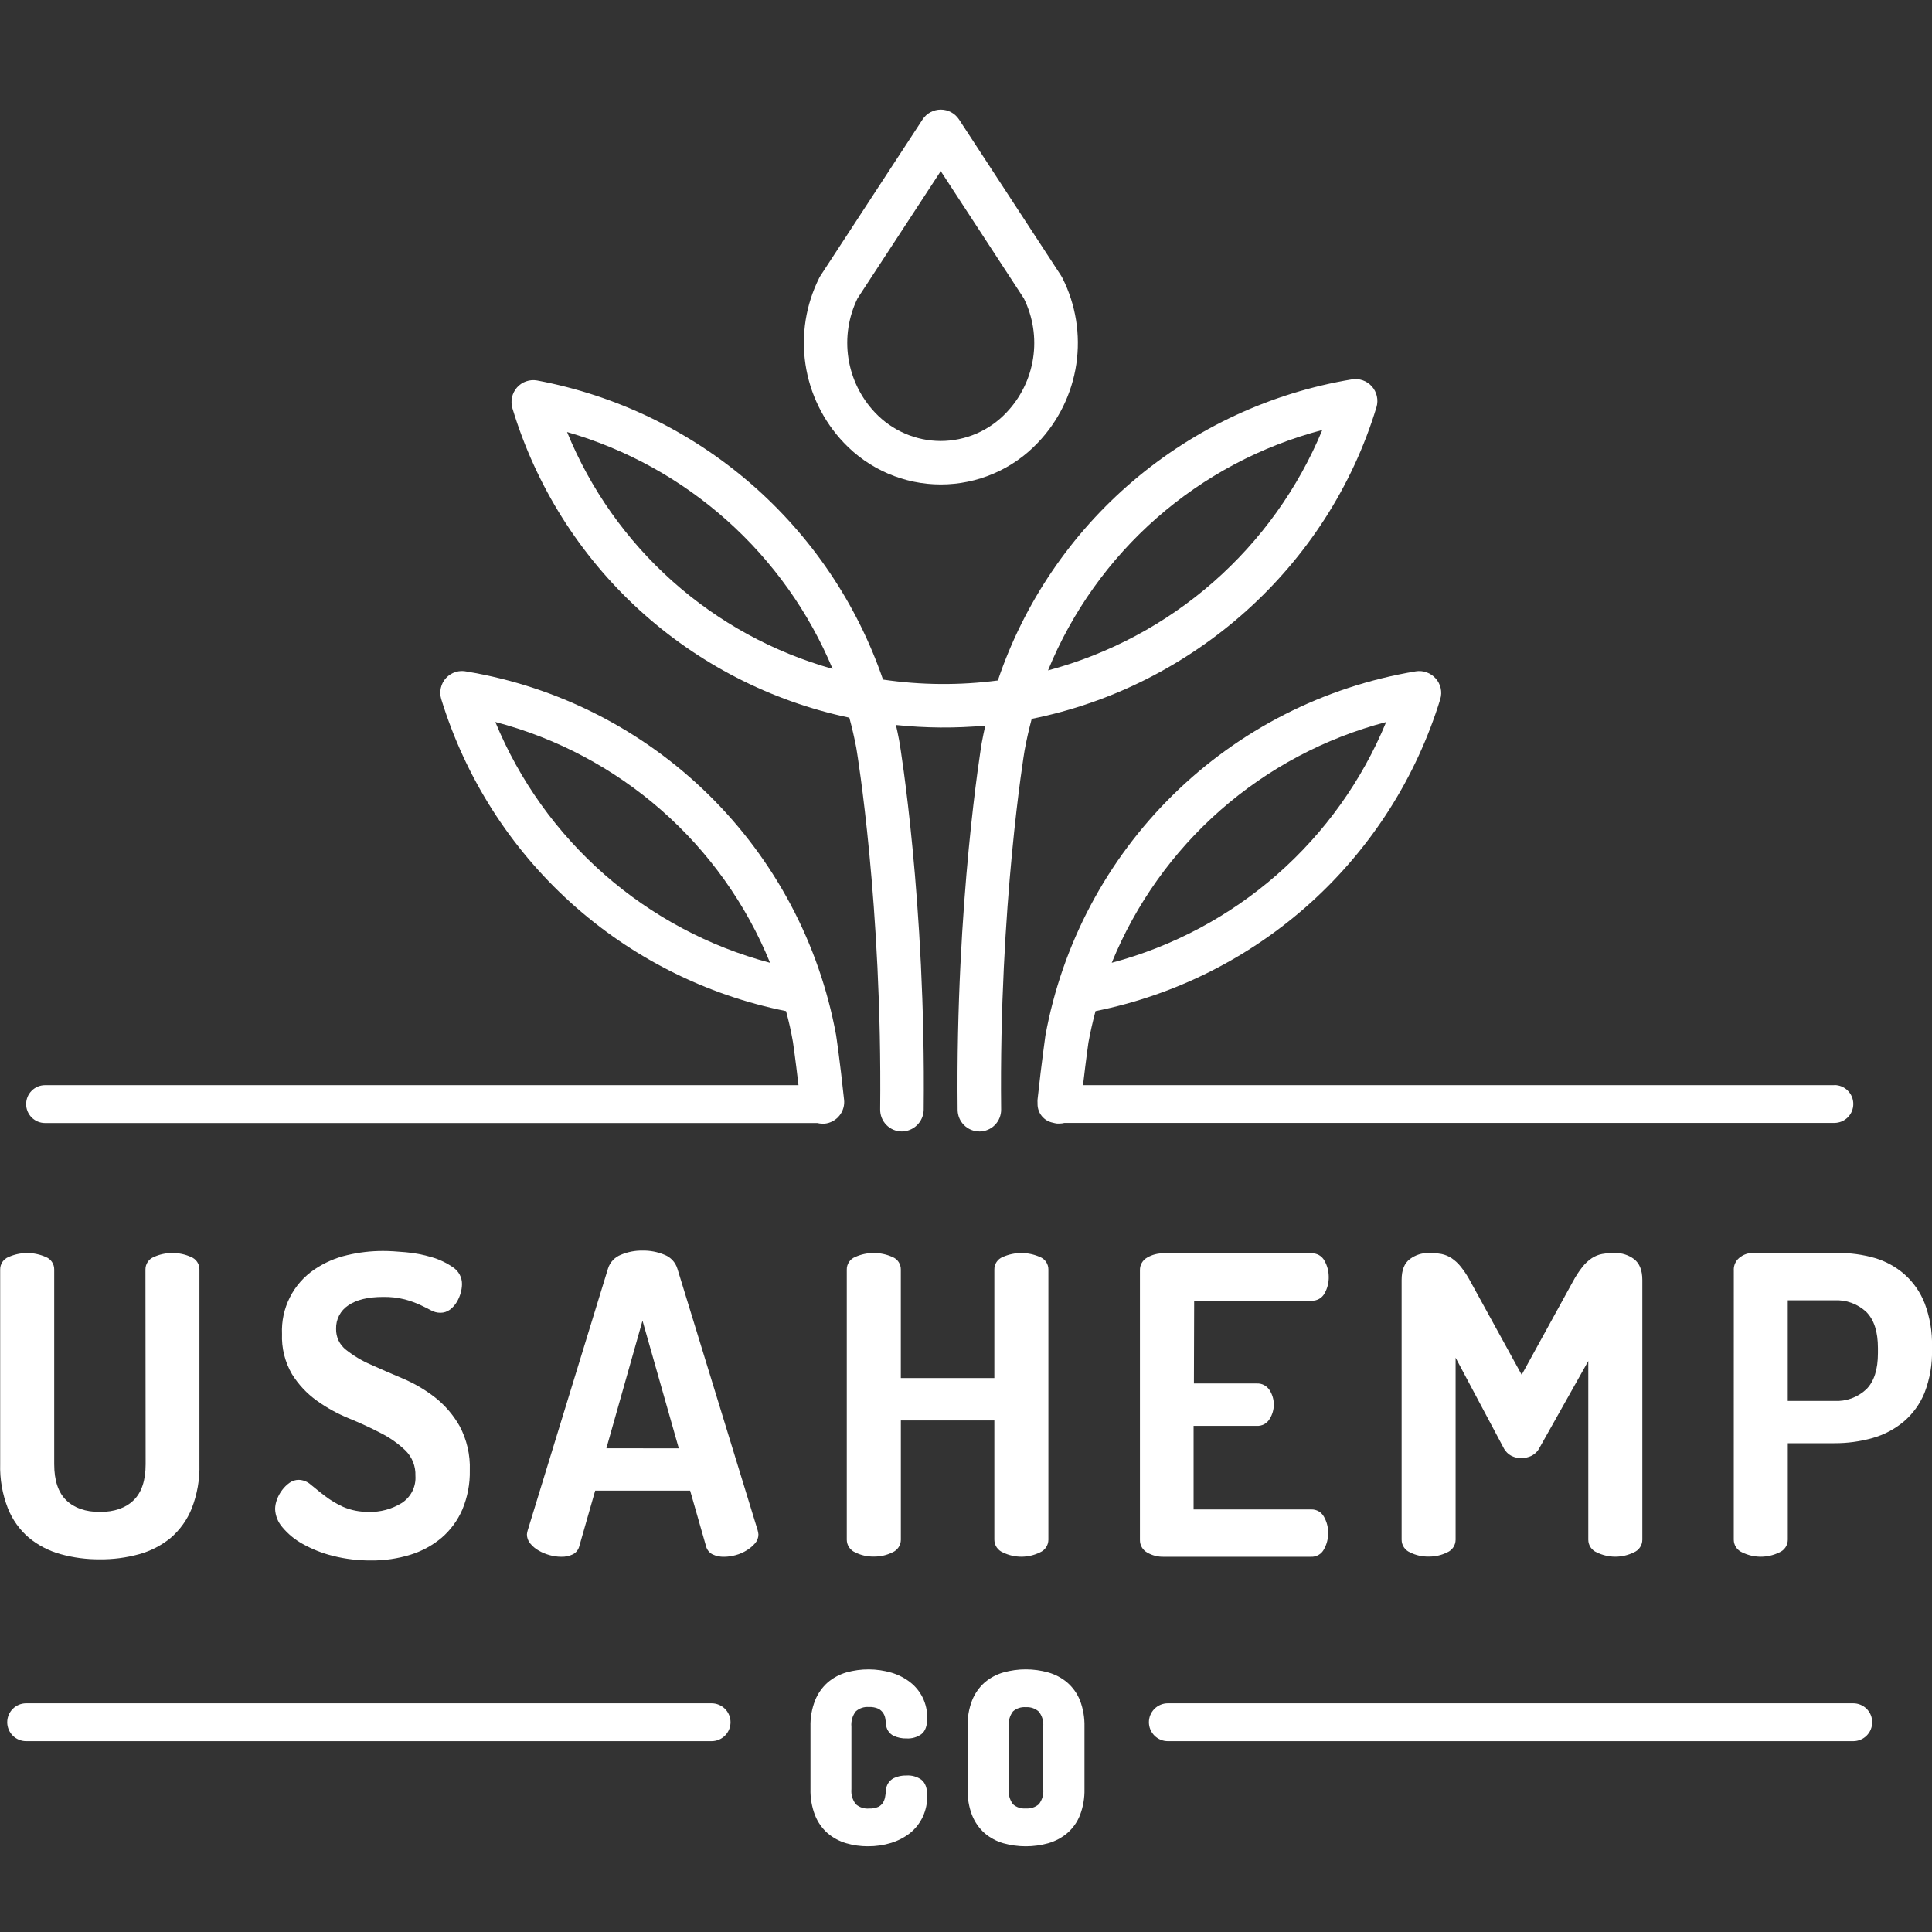
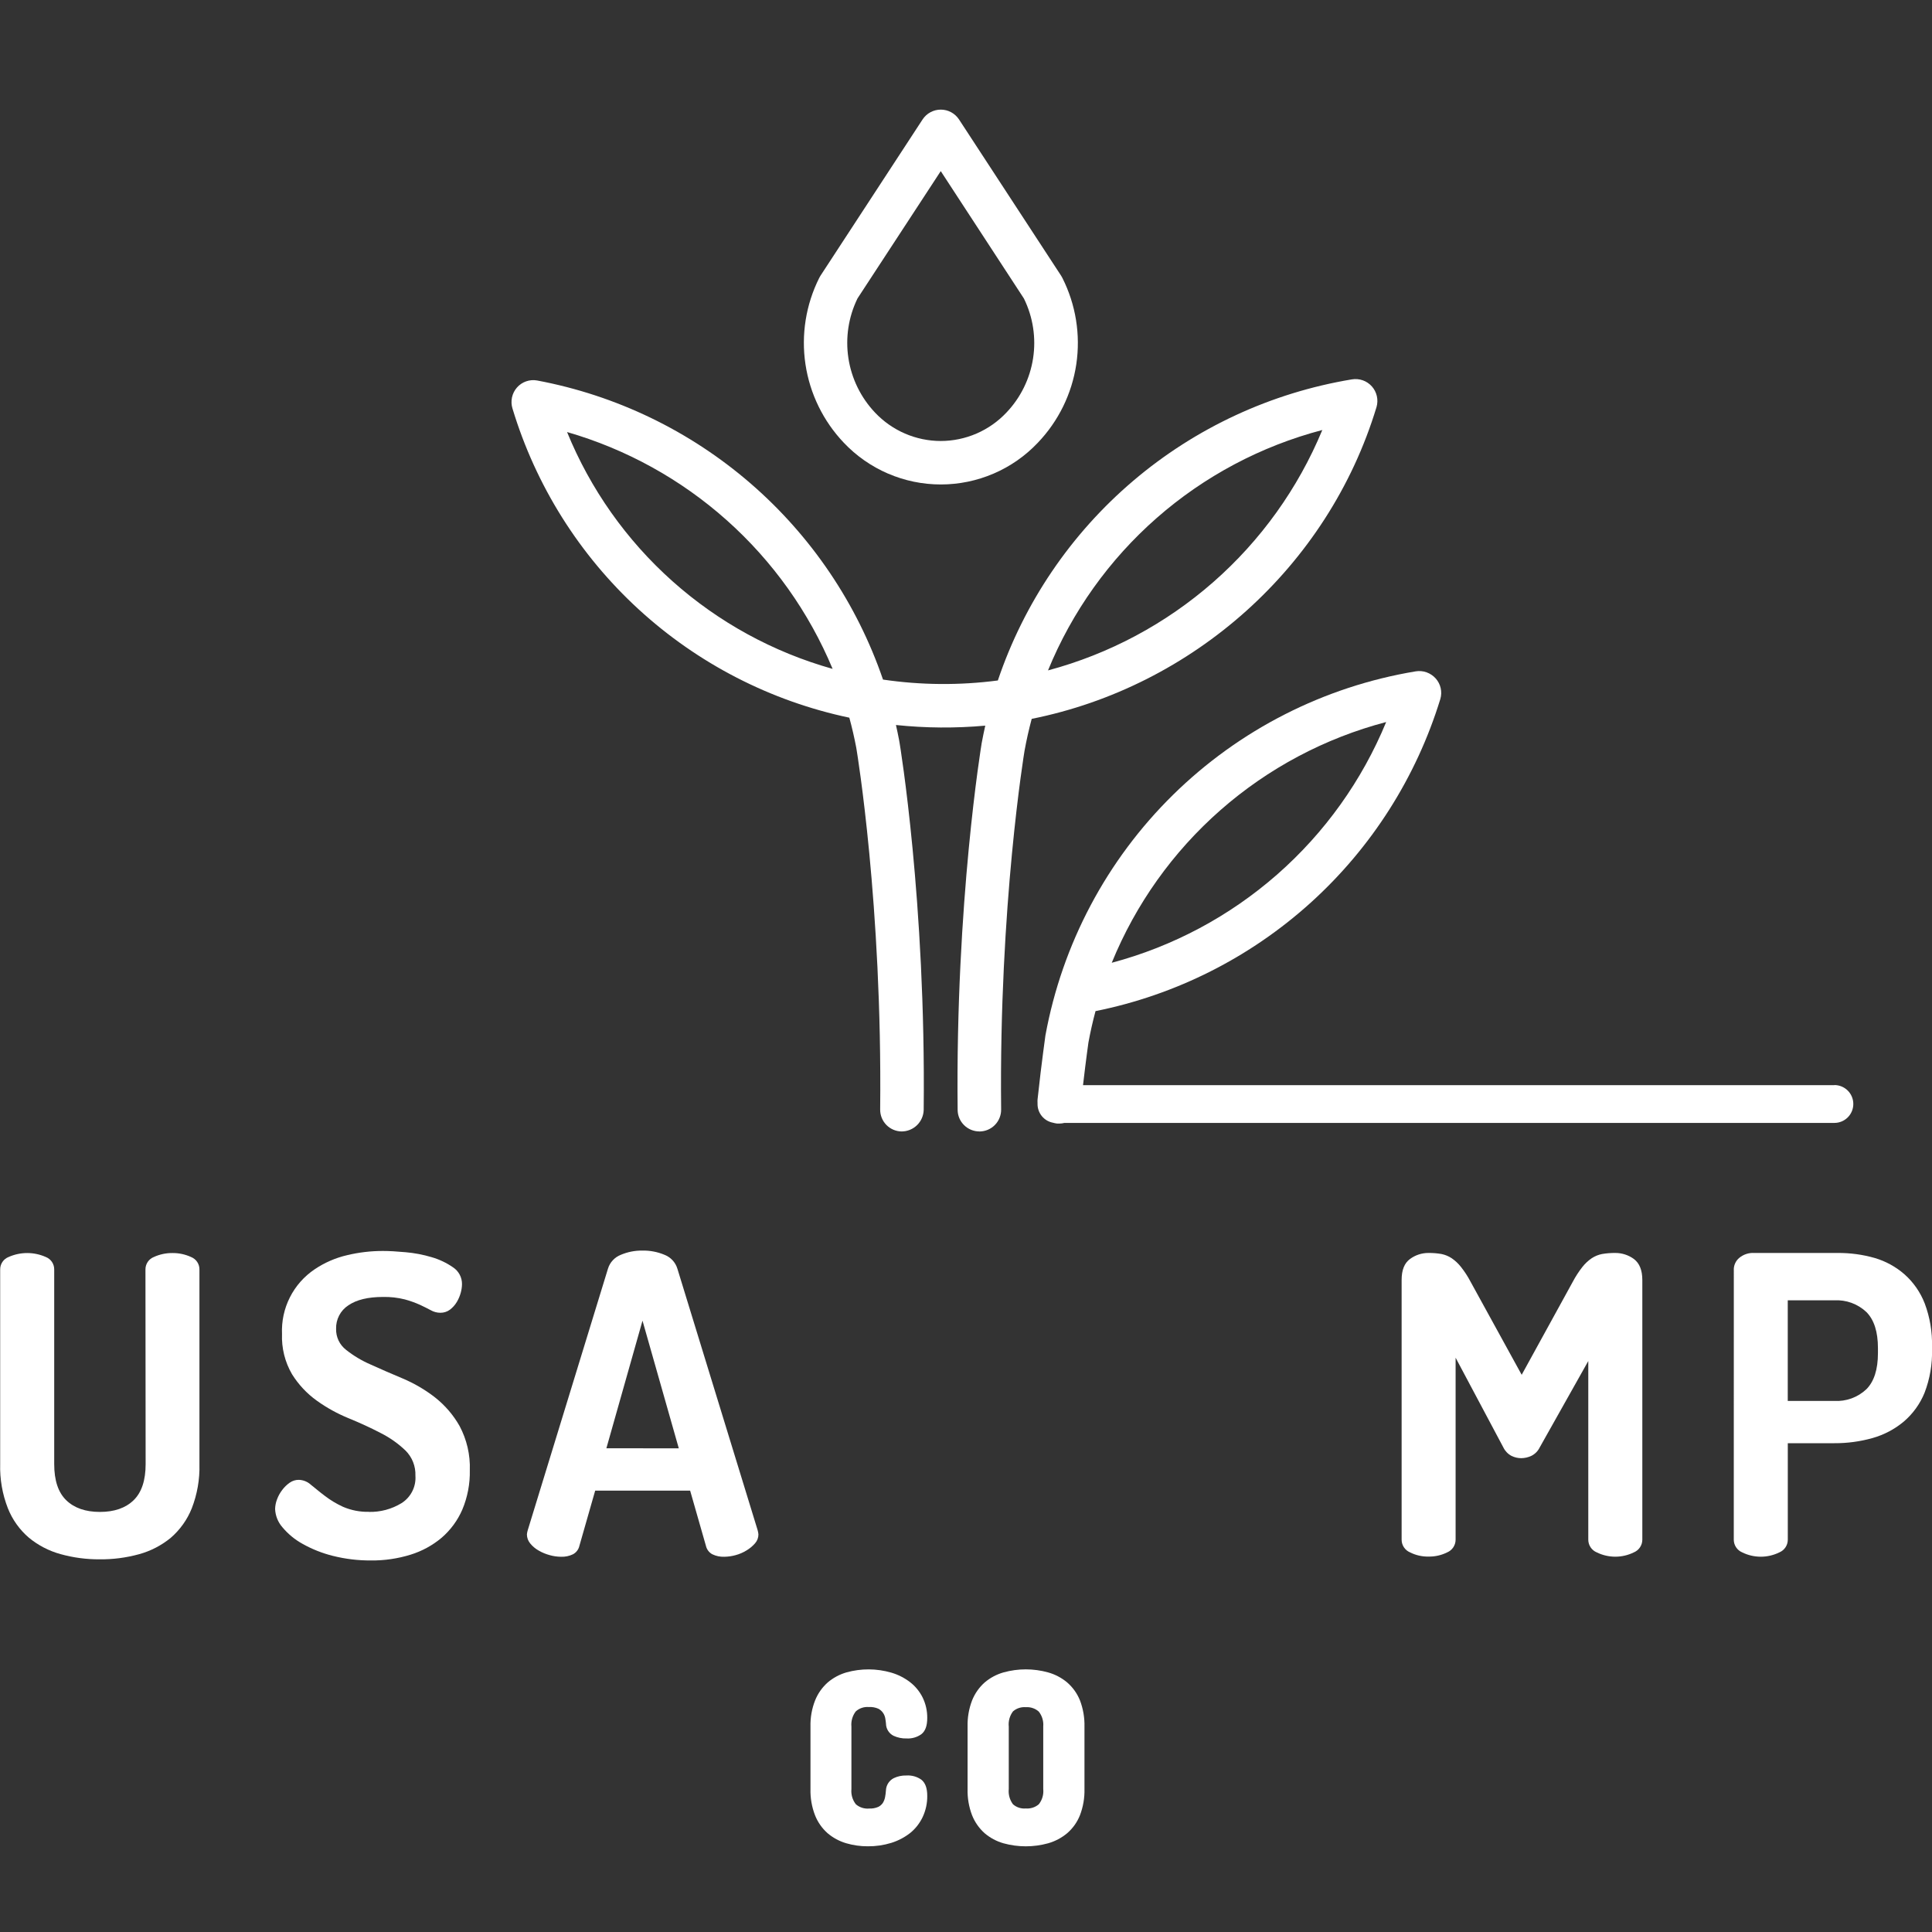
<svg xmlns="http://www.w3.org/2000/svg" id="Camada_1" data-name="Camada 1" viewBox="0 0 1000 1000">
  <rect x="0" y="0" width="1000" height="1000" fill="#333333" stroke="none" />
  <defs>
    <style>      .cls-1 {        clip-path: url(#clippath);      }      .cls-2 {        fill: none;      }      .cls-2, .cls-3 {        stroke-width: 0px;      }      .cls-3 {        fill: #fff;      }    </style>
    <clipPath id="clippath">
      <rect class="cls-2" y="56.72" width="1000" height="898.92" />
    </clipPath>
  </defs>
  <g class="cls-1">
    <g>
      <path class="cls-3" d="M506.92,585.63c-2.97,0-5.81-1.17-7.92-3.26-2.11-2.09-3.31-4.92-3.33-7.89-1.15-107.87,12.32-189.06,12.45-189.86.57-3.03,1.18-6.05,1.85-9.03-15.38,1.39-30.87,1.28-46.23-.33.57,2.52,1.11,5.05,1.59,7.6l.3,1.72c.15.85,13.63,82.03,12.47,189.91-.08,2.97-1.31,5.8-3.44,7.88-2.12,2.08-4.97,3.25-7.95,3.27-1.48-.01-2.94-.32-4.3-.9-1.36-.58-2.59-1.42-3.63-2.48-1.03-1.06-1.85-2.31-2.4-3.68-.55-1.37-.82-2.84-.81-4.32,1.13-105.89-12.01-185.01-12.15-185.88l-.24-1.48c-1-5.2-2.18-10.36-3.57-15.43-40.74-8.59-78.42-27.98-109.09-56.13-30.67-28.15-53.21-64.03-65.26-103.89-.58-1.86-.66-3.84-.26-5.75.41-1.91,1.3-3.67,2.59-5.14,1.28-1.44,2.9-2.54,4.72-3.17,1.82-.64,3.77-.8,5.67-.46,40.87,7.66,78.99,26.03,110.44,53.23,31.46,27.2,55.14,62.25,68.62,101.59,19.7,2.89,39.7,3.05,59.44.46,13.54-40.14,37.75-75.85,70.02-103.3s71.4-45.61,113.2-52.54c1.89-.32,3.84-.16,5.65.47s3.43,1.72,4.71,3.15c1.28,1.43,2.17,3.17,2.59,5.04.42,1.87.37,3.82-.17,5.66-25.14,82.99-95.31,144.72-178.48,161.39-1.44,5.4-2.68,10.88-3.7,16.48-.11.63-13.26,79.97-12.12,185.7.02,1.48-.26,2.94-.81,4.32-.55,1.37-1.36,2.62-2.4,3.68-1.03,1.06-2.26,1.9-3.62,2.48s-2.82.89-4.3.91h-.15ZM684.42,222.57c-31.69,8.32-61.02,23.89-85.65,45.48-24.64,21.6-43.92,48.63-56.32,78.95,31.62-8.46,60.88-24.09,85.5-45.67,24.62-21.58,43.94-48.53,56.48-78.77ZM293.51,223.62c12.06,29.55,30.72,55.96,54.54,77.2,23.82,21.25,52.18,36.77,82.91,45.39-12.27-29.42-30.99-55.71-54.78-76.93-23.79-21.22-52.04-36.82-82.67-45.66Z" />
      <path class="cls-3" d="M486.94,250.76c-9.4,0-18.7-1.92-27.34-5.64-8.63-3.72-16.42-9.16-22.88-16-10.62-11.18-17.54-25.36-19.82-40.61-2.27-15.25.21-30.83,7.11-44.62.2-.4.42-.78.65-1.15l52.87-80.92c1.03-1.56,2.42-2.85,4.07-3.73,1.65-.89,3.48-1.35,5.35-1.35s3.71.46,5.36,1.35c1.64.89,3.04,2.17,4.07,3.73l52.87,80.92c.24.37.44.74.63,1.11,6.96,13.79,9.48,29.4,7.21,44.68-2.28,15.28-9.24,29.48-19.92,40.64-6.46,6.83-14.25,12.26-22.89,15.97-8.64,3.71-17.94,5.62-27.34,5.62ZM443.84,154.47c-4.68,9.6-6.32,20.4-4.7,30.96,1.62,10.56,6.43,20.37,13.77,28.12,4.37,4.63,9.65,8.33,15.49,10.86,5.85,2.53,12.15,3.84,18.52,3.85,6.37-.01,12.67-1.32,18.52-3.85,5.85-2.53,11.11-6.23,15.48-10.86,7.36-7.73,12.18-17.54,13.8-28.09,1.62-10.55-.03-21.35-4.74-30.94l-43.05-65.95-43.1,65.91Z" />
      <path class="cls-3" d="M75.29,657.15c-.03-1.4.37-2.78,1.15-3.95.78-1.17,1.9-2.07,3.2-2.58,3.03-1.39,6.33-2.09,9.66-2.05,3.3-.03,6.57.67,9.58,2.05,1.3.51,2.42,1.41,3.2,2.58.78,1.17,1.18,2.54,1.15,3.95v100.67c.22,7.83-1.14,15.62-3.98,22.92-2.35,5.88-6.09,11.1-10.88,15.24-4.83,3.95-10.43,6.85-16.45,8.49-6.61,1.81-13.43,2.7-20.29,2.63-6.87.05-13.71-.86-20.33-2.7-5.98-1.65-11.55-4.54-16.35-8.49-4.81-4.12-8.54-9.35-10.88-15.24-2.85-7.3-4.2-15.09-3.98-22.92v-100.6c-.03-1.4.37-2.78,1.15-3.95.78-1.17,1.9-2.07,3.21-2.58,3.03-1.35,6.31-2.05,9.63-2.05s6.6.7,9.63,2.05c1.31.51,2.42,1.41,3.2,2.58.78,1.17,1.18,2.55,1.15,3.95v100.67c0,8.46,2.08,14.7,6.25,18.72,4.16,4.02,9.97,6.03,17.41,6.03s13.25-2.01,17.41-6.03c4.16-4.02,6.25-10.26,6.25-18.72l-.09-100.67Z" />
      <path class="cls-3" d="M190.93,782.56c5.95.14,11.81-1.43,16.89-4.53,2.37-1.49,4.29-3.6,5.56-6.1,1.27-2.5,1.84-5.3,1.64-8.09.09-2.42-.32-4.83-1.2-7.07-.89-2.25-2.23-4.29-3.95-5.99-3.8-3.63-8.11-6.67-12.8-9.03-5.09-2.66-10.61-5.2-16.56-7.64-5.86-2.39-11.42-5.45-16.56-9.14-5.12-3.68-9.46-8.32-12.8-13.67-3.68-6.32-5.47-13.55-5.18-20.85-.29-6.56,1.11-13.08,4.07-18.94,2.96-5.86,7.37-10.86,12.82-14.52,5.11-3.44,10.8-5.92,16.8-7.31,6.09-1.46,12.33-2.19,18.59-2.18,3.16,0,7.07.22,11.73.65,4.56.4,9.07,1.26,13.45,2.57,3.96,1.14,7.7,2.92,11.08,5.27,1.44.95,2.61,2.24,3.42,3.77.81,1.52,1.22,3.22,1.2,4.94-.03,1.47-.25,2.93-.63,4.35-.46,1.7-1.15,3.33-2.05,4.85-.92,1.54-2.12,2.89-3.55,3.98-1.43,1.07-3.18,1.63-4.96,1.61-1.73,0-3.43-.45-4.94-1.31-1.59-.85-3.44-1.78-5.59-2.79-2.54-1.14-5.17-2.08-7.86-2.81-3.69-.93-7.49-1.36-11.3-1.28-7.75,0-13.73,1.45-17.96,4.35-2.01,1.31-3.65,3.12-4.75,5.24-1.11,2.13-1.65,4.5-1.58,6.9-.06,2.09.38,4.17,1.27,6.06.9,1.89,2.23,3.54,3.88,4.82,3.91,3.1,8.21,5.67,12.8,7.64,5.07,2.31,10.6,4.7,16.54,7.2,5.92,2.5,11.5,5.75,16.59,9.69,5.19,4.07,9.54,9.11,12.8,14.84,3.77,7.05,5.61,14.97,5.33,22.96.15,6.98-1.17,13.91-3.87,20.35-2.41,5.58-6.05,10.54-10.64,14.52-4.73,3.99-10.21,6.99-16.13,8.82-6.65,2.06-13.58,3.08-20.55,3-6.6.04-13.18-.75-19.59-2.35-5.52-1.36-10.84-3.47-15.8-6.25-3.98-2.19-7.51-5.11-10.43-8.6-2.3-2.63-3.63-5.97-3.77-9.47.05-1.66.37-3.3.96-4.85.64-1.78,1.55-3.44,2.7-4.94,1.08-1.46,2.39-2.73,3.87-3.77,1.38-.98,3.03-1.51,4.72-1.5,2.35.07,4.6.99,6.33,2.59,2.18,1.72,4.35,3.61,7.12,5.68,2.93,2.25,6.11,4.17,9.47,5.7,4.22,1.81,8.78,2.69,13.36,2.59Z" />
      <path class="cls-3" d="M290.4,805.78c-2-.02-3.98-.3-5.9-.85-2-.54-3.92-1.33-5.7-2.37-1.67-.94-3.14-2.18-4.35-3.66-1.11-1.32-1.72-3-1.72-4.72.07-.74.22-1.47.44-2.18l41.51-135.32c.49-1.63,1.35-3.13,2.51-4.37,1.16-1.25,2.59-2.22,4.17-2.83,3.53-1.49,7.33-2.24,11.17-2.18,3.91-.08,7.8.67,11.41,2.18,1.59.62,3.01,1.58,4.17,2.83,1.16,1.25,2.02,2.74,2.51,4.37l41.53,135.32c.2.71.34,1.44.41,2.18.01,1.7-.6,3.34-1.72,4.61-1.25,1.44-2.72,2.67-4.35,3.66-1.77,1.1-3.69,1.94-5.7,2.48-1.93.54-3.92.83-5.92.85-2.12.08-4.23-.36-6.14-1.28-.84-.44-1.57-1.06-2.14-1.81-.57-.75-.98-1.62-1.19-2.54l-8.18-28.6h-49.15l-8.18,28.6c-.21.92-.61,1.79-1.19,2.54-.57.75-1.31,1.37-2.14,1.81-1.91.92-4.02,1.36-6.14,1.28ZM351.34,749.65l-18.78-66.08-18.7,66.06,37.48.02Z" />
-       <path class="cls-3" d="M514.69,735.22h-48.41v61.75c0,1.4-.42,2.76-1.2,3.92-.77,1.16-1.87,2.07-3.16,2.61-2.97,1.48-6.26,2.22-9.58,2.18-3.36.08-6.68-.67-9.69-2.18-1.28-.54-2.38-1.45-3.16-2.61-.77-1.16-1.19-2.52-1.2-3.92v-139.82c-.03-1.4.37-2.78,1.15-3.95.78-1.17,1.9-2.07,3.2-2.58,3.04-1.39,6.34-2.09,9.69-2.05,3.3-.02,6.57.68,9.58,2.05,1.31.51,2.42,1.41,3.2,2.58.78,1.17,1.18,2.55,1.15,3.95v56.13h48.41v-56.13c-.03-1.4.37-2.78,1.15-3.95.78-1.17,1.89-2.07,3.2-2.58,3.03-1.35,6.31-2.05,9.63-2.05s6.6.7,9.63,2.05c1.3.51,2.42,1.41,3.2,2.58.78,1.17,1.18,2.54,1.16,3.95v139.82c0,1.4-.43,2.76-1.2,3.92-.77,1.16-1.87,2.07-3.15,2.61-3,1.48-6.29,2.25-9.63,2.25s-6.64-.77-9.63-2.25c-1.28-.54-2.38-1.45-3.16-2.61-.77-1.16-1.19-2.52-1.2-3.92v-61.75Z" />
-       <path class="cls-3" d="M617.95,716.09h32.65c1.3-.05,2.58.24,3.72.85,1.14.61,2.11,1.5,2.81,2.59,1.43,2.23,2.19,4.83,2.19,7.48s-.76,5.25-2.19,7.48c-.68,1.15-1.66,2.09-2.84,2.71-1.18.63-2.51.91-3.84.83h-32.65v43.25h60.94c1.33-.03,2.64.3,3.79.96,1.15.66,2.1,1.63,2.74,2.8,1.51,2.65,2.27,5.66,2.18,8.71-.02,2.87-.76,5.69-2.18,8.18-.63,1.21-1.59,2.22-2.78,2.9-1.18.68-2.54,1.01-3.9.95h-76.29c-2.98.07-5.93-.68-8.51-2.18-1.16-.64-2.13-1.59-2.79-2.74s-1-2.46-.97-3.79v-139.63c-.03-1.33.3-2.64.97-3.79.67-1.15,1.63-2.1,2.8-2.74,2.58-1.5,5.53-2.25,8.51-2.18h76.57c1.37-.06,2.72.28,3.91.96,1.18.69,2.15,1.7,2.78,2.91,1.41,2.5,2.16,5.32,2.18,8.18.09,3.05-.66,6.06-2.18,8.71-.64,1.17-1.58,2.14-2.74,2.8-1.15.66-2.46,1-3.79.96h-60.94l-.13,42.81Z" />
      <path class="cls-3" d="M796.93,749.22c-.93,1.9-2.46,3.43-4.35,4.35-1.62.76-3.39,1.16-5.18,1.18-1.75,0-3.48-.41-5.05-1.18-1.83-.97-3.3-2.49-4.2-4.35l-24.73-46.47v94.22c0,1.4-.43,2.76-1.2,3.92-.77,1.16-1.87,2.07-3.15,2.61-2.97,1.48-6.26,2.23-9.58,2.18-3.35.08-6.67-.67-9.66-2.18-1.29-.54-2.39-1.45-3.16-2.61-.77-1.16-1.19-2.52-1.19-3.92v-134.45c0-5.16,1.41-8.71,4.35-10.88,2.78-2.05,6.15-3.14,9.6-3.11,2.24-.02,4.48.16,6.68.54,1.88.38,3.67,1.12,5.27,2.18,1.83,1.25,3.46,2.78,4.83,4.53,1.88,2.38,3.54,4.93,4.94,7.62l26.47,48.19,26.47-48.19c1.42-2.68,3.07-5.23,4.94-7.62,1.37-1.75,3.01-3.28,4.85-4.53,1.62-1.07,3.44-1.81,5.35-2.18,2.24-.38,4.51-.56,6.79-.54,3.48-.03,6.88,1.07,9.69,3.13,2.85,2.18,4.35,5.7,4.35,10.88v134.42c0,1.4-.42,2.76-1.2,3.92-.77,1.16-1.87,2.07-3.16,2.61-3,1.48-6.29,2.25-9.63,2.25s-6.64-.77-9.63-2.25c-1.29-.54-2.39-1.45-3.16-2.61-.77-1.16-1.19-2.52-1.19-3.92v-92.5l-25.16,44.75Z" />
      <path class="cls-3" d="M897.4,657.15c0-1.15.25-2.28.73-3.32s1.18-1.97,2.05-2.71c2.16-1.82,4.93-2.75,7.75-2.59h43.25c6.47-.05,12.91.82,19.13,2.59,5.73,1.67,11.02,4.58,15.5,8.51,4.62,4.11,8.19,9.27,10.43,15.04,2.68,7.15,3.96,14.74,3.77,22.38v1.28c.22,7.71-1.1,15.39-3.87,22.59-2.34,5.75-6.03,10.86-10.75,14.89-4.72,3.94-10.21,6.84-16.13,8.51-6.44,1.82-13.11,2.72-19.81,2.68h-24.09v49.97c0,1.4-.42,2.76-1.19,3.92-.77,1.16-1.87,2.07-3.16,2.61-2.99,1.48-6.29,2.25-9.63,2.25s-6.64-.77-9.63-2.25c-1.28-.54-2.38-1.45-3.15-2.61-.77-1.16-1.19-2.52-1.2-3.92l.02-139.82ZM925.34,673.06v52.06h24.09c3.03.17,6.06-.27,8.91-1.31,2.85-1.04,5.46-2.64,7.67-4.72,4-4,6.01-10.24,6.01-18.72v-2.57c0-8.47-2-14.71-6.01-18.72-2.21-2.07-4.82-3.68-7.67-4.72-2.85-1.04-5.88-1.48-8.91-1.31h-24.09Z" />
      <path class="cls-3" d="M442.93,885.84c.91-.83,1.98-1.46,3.15-1.85,1.16-.39,2.4-.54,3.62-.43,1.69-.11,3.39.19,4.94.87.98.52,1.82,1.26,2.44,2.18.53.78.9,1.65,1.09,2.57.2,1.15.35,2.18.41,2.96.01,1.31.39,2.6,1.08,3.71.7,1.11,1.68,2.02,2.86,2.6,2.11.97,4.41,1.44,6.73,1.37,2.71.16,5.4-.61,7.62-2.18,2.07-1.61,3.07-4.35,3.07-8.45.03-3.63-.77-7.22-2.35-10.49-1.54-3.13-3.77-5.87-6.53-8.01-2.91-2.23-6.21-3.91-9.73-4.94-7.59-2.2-15.64-2.24-23.25-.11-3.55,1.03-6.85,2.8-9.66,5.2-2.87,2.55-5.1,5.73-6.53,9.29-1.7,4.32-2.51,8.94-2.39,13.58v32.28c-.12,4.61.67,9.21,2.33,13.52,1.4,3.59,3.64,6.8,6.53,9.36,2.82,2.39,6.11,4.16,9.66,5.2,3.63,1.06,7.4,1.59,11.19,1.57,4.09.03,8.17-.56,12.08-1.76,3.55-1.1,6.87-2.83,9.79-5.11,2.78-2.25,5.01-5.11,6.53-8.36,1.58-3.41,2.38-7.13,2.33-10.88,0-3.98-.98-6.7-3.03-8.36-2.26-1.6-5.01-2.37-7.77-2.18-2.25-.07-4.49.4-6.53,1.37-1.17.6-2.17,1.5-2.88,2.61-.71,1.11-1.11,2.39-1.17,3.7-.07,1.21-.23,2.41-.46,3.59-.2,1.04-.6,2.04-1.15,2.94-.59.86-1.38,1.55-2.31,2.02-1.49.65-3.12.95-4.74.87-1.24.12-2.5-.02-3.69-.4-1.19-.38-2.29-1-3.23-1.82-1.74-2.23-2.56-5.04-2.29-7.86v-32.3c-.27-2.81.53-5.63,2.24-7.88Z" />
      <path class="cls-3" d="M559.01,880.18c-1.44-3.61-3.72-6.82-6.66-9.36-2.88-2.41-6.23-4.17-9.84-5.18-7.56-2.11-15.56-2.11-23.12,0-3.58,1.02-6.89,2.79-9.73,5.2-2.88,2.56-5.11,5.76-6.53,9.34-1.65,4.32-2.43,8.92-2.31,13.54v32.28c-.12,4.62.66,9.22,2.31,13.54,1.42,3.58,3.66,6.78,6.53,9.34,2.84,2.41,6.15,4.18,9.73,5.2,7.56,2.09,15.55,2.09,23.12,0,3.61-1.03,6.96-2.8,9.84-5.2,2.94-2.53,5.21-5.73,6.64-9.34,1.65-4.32,2.44-8.92,2.33-13.54v-32.28c.11-4.62-.67-9.22-2.31-13.54ZM539.98,893.72v32.28c.29,2.82-.52,5.65-2.29,7.88-.92.79-1.99,1.39-3.15,1.76-1.16.37-2.37.52-3.58.42-1.2.11-2.4-.03-3.54-.4-1.14-.37-2.2-.98-3.1-1.77-1.7-2.27-2.48-5.1-2.18-7.92v-32.23c-.31-2.82.47-5.65,2.18-7.92.9-.79,1.95-1.4,3.1-1.77,1.14-.37,2.35-.51,3.54-.41,1.22-.09,2.44.07,3.59.46,1.16.39,2.22,1.01,3.13,1.83,1.74,2.21,2.56,5.01,2.29,7.81Z" />
-       <path class="cls-3" d="M436.88,569.13c-2.18-20.59-4-32.65-4.14-33.5-8.68-47.17-31.68-90.53-65.86-124.17-34.19-33.64-77.91-55.94-125.22-63.86-1.92-.44-3.92-.37-5.81.21-1.88.58-3.58,1.64-4.93,3.08-1.35,1.44-2.29,3.21-2.73,5.13-.45,1.92-.38,3.92.19,5.81,12.43,40.51,35.58,76.91,66.99,105.34,31.42,28.43,69.94,47.85,111.48,56.18,1.45,5.25,2.64,10.57,3.57,15.95,0,0,1.24,8.27,2.87,22.38H23.33c-2.6,0-5.09,1.03-6.93,2.87-1.84,1.84-2.87,4.33-2.87,6.93s1.03,5.09,2.87,6.93c1.84,1.84,4.33,2.87,6.93,2.87h399.73c.83.21,1.69.32,2.55.33.4.02.81.02,1.22,0,1.48-.15,2.92-.6,4.23-1.31,1.31-.71,2.47-1.67,3.4-2.83.94-1.16,1.63-2.49,2.05-3.92.42-1.43.55-2.93.38-4.41ZM256.46,373.72c31.73,8.32,61.1,23.92,85.77,45.55,24.67,21.63,43.97,48.7,56.36,79.08-31.7-8.42-61.02-24.05-85.69-45.67-24.66-21.62-44-48.64-56.51-78.96h.07Z" />
      <path class="cls-3" d="M949.46,561.68h-388.89c1.61-13.91,2.81-22.01,2.79-22.01,1.01-5.53,2.24-10.97,3.68-16.32,41.54-8.35,80.05-27.77,111.46-56.2,31.41-28.43,54.57-64.82,67.01-105.32.54-1.83.61-3.78.19-5.64-.42-1.87-1.31-3.59-2.58-5.02-1.28-1.43-2.9-2.52-4.71-3.17s-3.75-.82-5.65-.51c-47.46,7.88-91.33,30.21-125.63,63.95-34.3,33.73-57.36,77.22-66.03,124.55,0,.5-1.85,12.54-4.07,33.15-.04.56-.04,1.12,0,1.68-.01.22-.01.45,0,.67,0,2.28.8,4.49,2.25,6.24,1.45,1.76,3.47,2.95,5.71,3.38.71.21,1.44.35,2.18.44h1.22c.86,0,1.71-.12,2.55-.33h398.53c2.6,0,5.09-1.03,6.93-2.87,1.84-1.84,2.87-4.33,2.87-6.93s-1.03-5.09-2.87-6.93c-1.84-1.84-4.33-2.87-6.93-2.87v.07ZM717.48,373.72c-12.49,30.3-31.8,57.31-56.44,78.93-24.64,21.61-53.93,37.25-85.6,45.68,12.39-30.37,31.67-57.43,56.32-79.06,24.65-21.63,54-37.22,85.72-45.55Z" />
-       <path class="cls-3" d="M368.32,901.23H13.54c-2.6,0-5.09-1.03-6.93-2.87-1.84-1.84-2.87-4.33-2.87-6.93s1.03-5.09,2.87-6.93c1.84-1.84,4.33-2.87,6.93-2.87h354.78c2.6,0,5.09,1.03,6.93,2.87,1.84,1.84,2.87,4.33,2.87,6.93s-1.03,5.09-2.87,6.93c-1.84,1.84-4.33,2.87-6.93,2.87Z" />
-       <path class="cls-3" d="M959.25,901.23h-354.78c-2.6,0-5.09-1.03-6.93-2.87s-2.87-4.33-2.87-6.93,1.03-5.09,2.87-6.93,4.33-2.87,6.93-2.87h354.78c2.6,0,5.09,1.03,6.93,2.87s2.87,4.33,2.87,6.93-1.03,5.09-2.87,6.93-4.33,2.87-6.93,2.87Z" />
    </g>
  </g>
</svg>